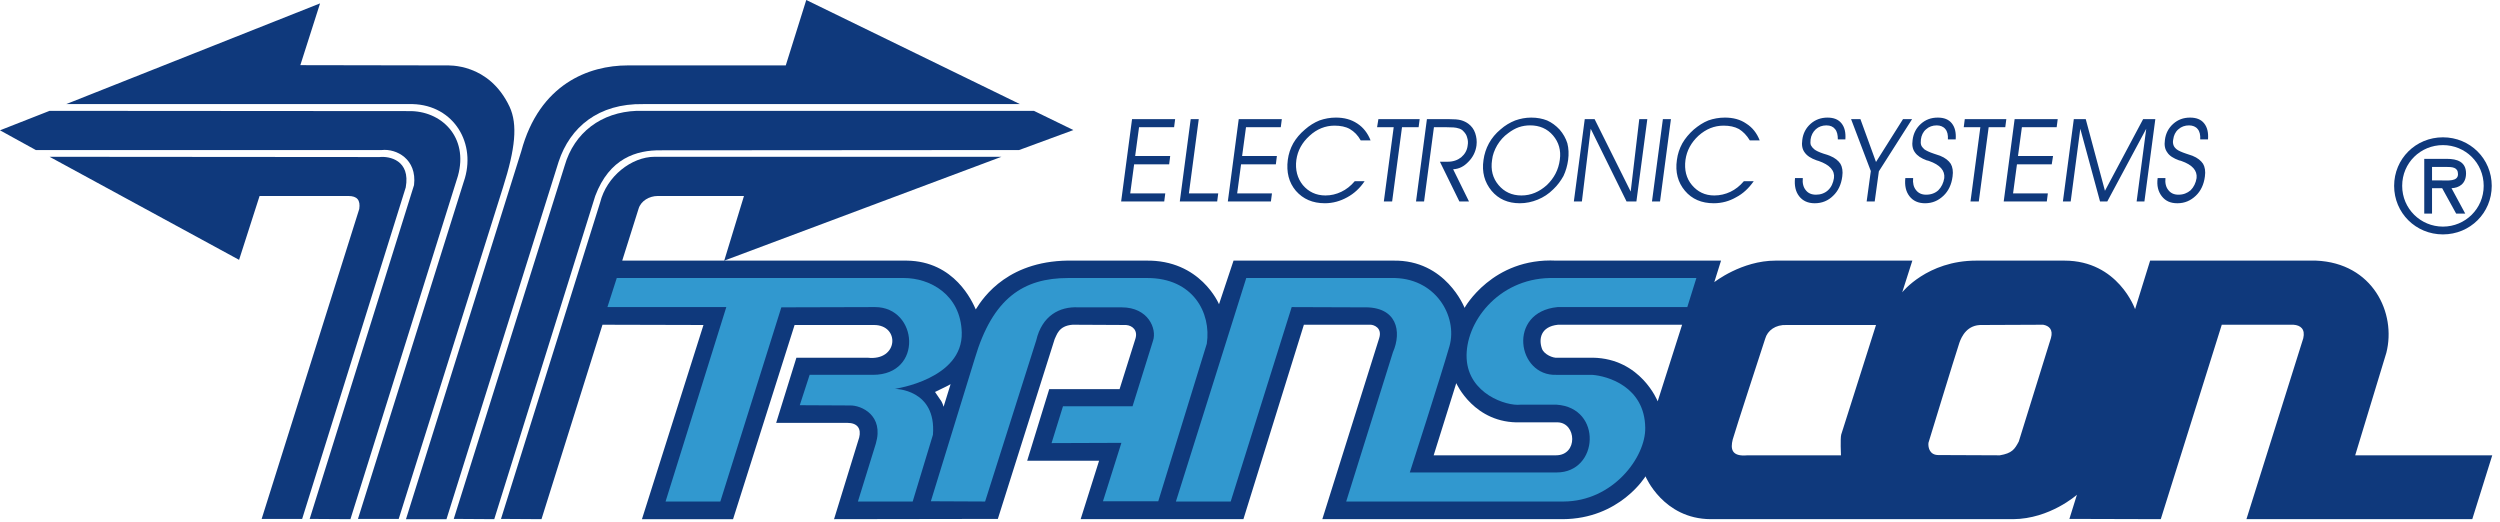
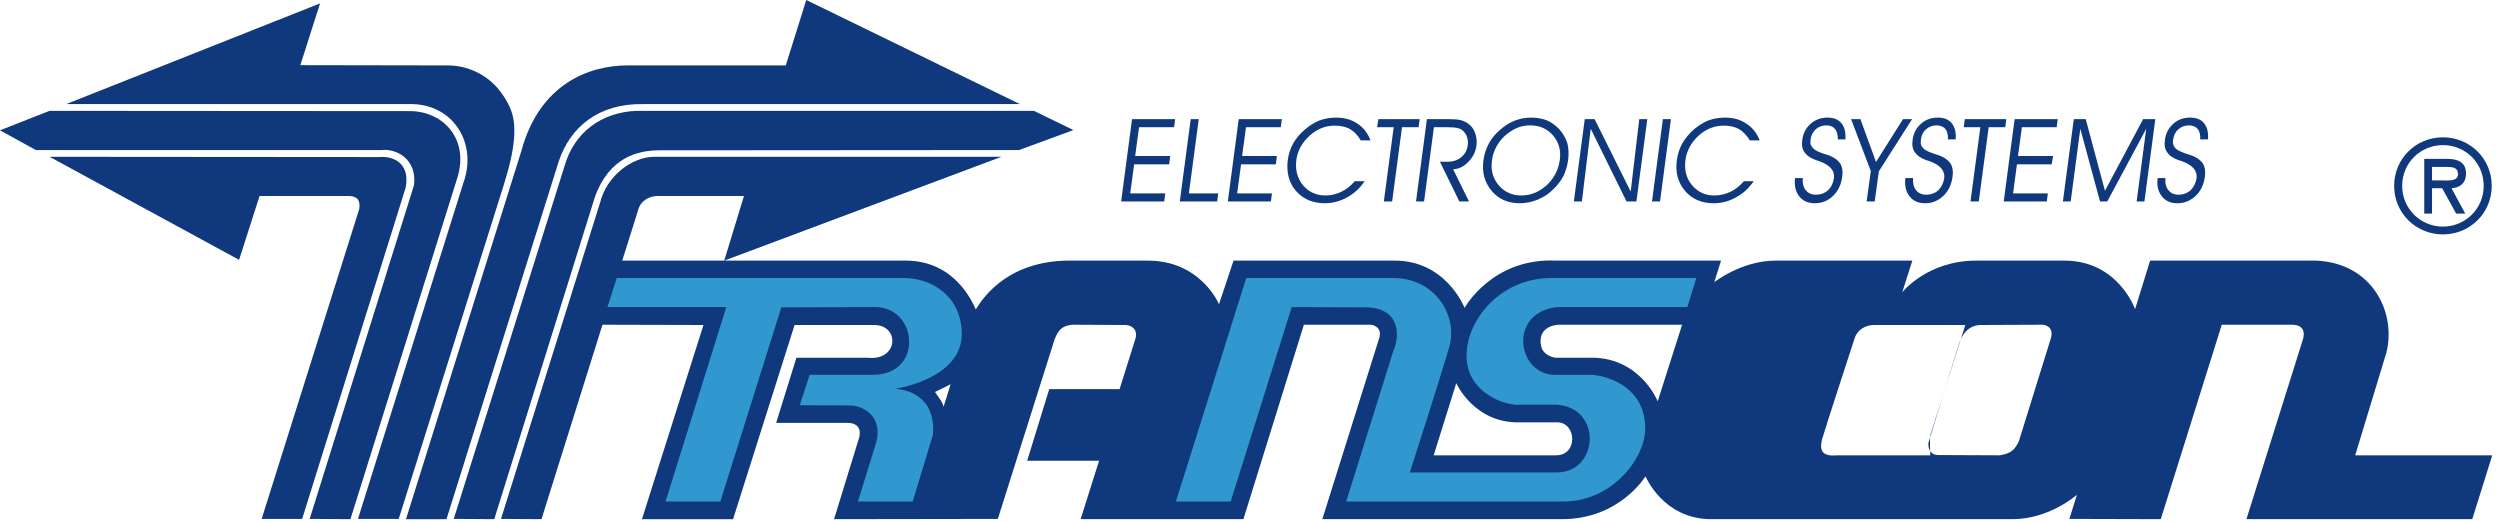
<svg xmlns="http://www.w3.org/2000/svg" xmlns:ns1="http://www.serif.com/" width="100%" height="100%" viewBox="0 0 273 57" xml:space="preserve" style="fill-rule:evenodd;clip-rule:evenodd;stroke-linejoin:round;stroke-miterlimit:2;">
  <g id="CorelEMF" ns1:id="CorelEMF">
-     <path d="M183.685,35.461l-13.55,0c-1.899,0.199 -2.126,1.559 -1.757,2.608c0.227,0.652 1.247,1.049 1.644,0.992l3.912,0c5.244,0.085 7.086,4.763 7.086,4.763l2.665,-8.363Zm-104.598,-7.001l2.154,-7.058l-9.411,-0c-0.936,-0 -1.843,0.538 -2.098,1.389l-1.786,5.669l11.141,-0Zm144.028,7.001l-6.661,0.029c-1.616,-0.057 -2.24,1.219 -2.495,1.956c-0.482,1.445 -3.373,10.913 -3.373,10.913c-0.057,0.567 0.17,1.332 1.077,1.332l6.718,0.029c1.332,-0.227 1.616,-0.652 2.069,-1.503l3.515,-11.31c0.255,-0.907 -0.198,-1.332 -0.85,-1.446Zm-18.255,0.029l-9.751,-0c-1.219,-0.057 -2.098,0.595 -2.353,1.502c-0.284,0.879 -3.26,9.978 -3.543,10.999c-0.256,1.02 -0.142,1.899 1.615,1.729l10.205,-0c0,-0 -0.085,-1.843 0.028,-2.268l3.799,-11.962Zm-45.836,6.349l-2.467,7.881l13.352,-0c2.437,-0 2.239,-3.544 0.198,-3.6l-4.053,-0c-5.074,0.17 -7.03,-4.281 -7.03,-4.281Zm-49.663,-24.718l-30.274,11.339l19.927,-0c5.244,0.057 7.172,4.507 7.54,5.329c0.851,-1.389 3.657,-5.499 10.715,-5.329l7.852,-0c5.981,-0.114 7.994,4.762 7.994,4.762l1.587,-4.762l17.433,-0c5.755,-0.114 7.796,5.159 7.796,5.159c-0,-0 3.033,-5.499 10.006,-5.159l18,-0l-0.737,2.353c0,-0 2.976,-2.353 6.69,-2.353l14.938,-0l-1.105,3.458c-0,0 2.721,-3.458 8.079,-3.458l9.637,-0c5.868,-0 7.711,5.301 7.711,5.301l1.644,-5.301l18.113,-0c6.208,0.255 8.787,5.726 7.682,10.063l-3.402,11.197l14.967,-0l-2.182,6.973l-24.662,-0l6.208,-19.758c0.227,-0.992 -0.283,-1.417 -1.077,-1.474l-7.824,0l-6.661,21.232l-9.978,-0.028l0.822,-2.637c0,0 -2.948,2.637 -6.973,2.665l-33.024,-0c-5.187,-0.028 -7.115,-4.677 -7.115,-4.677c0,-0 -2.806,4.649 -9.042,4.677l-26.249,-0l6.208,-19.758c0.368,-1.162 -0.624,-1.474 -0.936,-1.474l-7.285,0l-6.604,21.232l-17.774,-0l2.013,-6.378l-7.852,-0l2.409,-7.824l7.682,0l1.729,-5.499c0.284,-0.907 -0.311,-1.446 -1.02,-1.502l-5.839,-0.029c-1.559,0.114 -1.73,1.163 -1.956,1.559l-6.208,19.645l-17.887,0.028l2.75,-8.929c0.227,-0.936 -0.17,-1.588 -1.304,-1.588l-7.767,0l2.211,-7.115l7.767,0c3.401,0.397 3.572,-3.6 0.68,-3.571l-8.645,-0l-6.719,21.203l-9.949,-0l6.718,-21.203l-11.027,-0.029l-6.661,21.232l-4.422,-0.028l10.828,-34.555c0.709,-2.863 3.43,-4.989 5.953,-4.989l37.871,0Zm-5.981,25.059l-1.276,0.623c-0,0 0.283,0.425 0.539,0.794c0.283,0.34 0.396,0.822 0.396,0.822l0.766,-2.466l-0.425,0.227Z" style="fill:#0f397c;" />
+     <path d="M183.685,35.461l-13.55,0c-1.899,0.199 -2.126,1.559 -1.757,2.608c0.227,0.652 1.247,1.049 1.644,0.992l3.912,0c5.244,0.085 7.086,4.763 7.086,4.763l2.665,-8.363Zm-104.598,-7.001l2.154,-7.058l-9.411,-0c-0.936,-0 -1.843,0.538 -2.098,1.389l-1.786,5.669l11.141,-0Zm144.028,7.001l-6.661,0.029c-1.616,-0.057 -2.24,1.219 -2.495,1.956c-0.482,1.445 -3.373,10.913 -3.373,10.913c-0.057,0.567 0.17,1.332 1.077,1.332l6.718,0.029c1.332,-0.227 1.616,-0.652 2.069,-1.503l3.515,-11.31c0.255,-0.907 -0.198,-1.332 -0.85,-1.446Zm-18.255,0.029c-1.219,-0.057 -2.098,0.595 -2.353,1.502c-0.284,0.879 -3.26,9.978 -3.543,10.999c-0.256,1.02 -0.142,1.899 1.615,1.729l10.205,-0c0,-0 -0.085,-1.843 0.028,-2.268l3.799,-11.962Zm-45.836,6.349l-2.467,7.881l13.352,-0c2.437,-0 2.239,-3.544 0.198,-3.6l-4.053,-0c-5.074,0.17 -7.03,-4.281 -7.03,-4.281Zm-49.663,-24.718l-30.274,11.339l19.927,-0c5.244,0.057 7.172,4.507 7.54,5.329c0.851,-1.389 3.657,-5.499 10.715,-5.329l7.852,-0c5.981,-0.114 7.994,4.762 7.994,4.762l1.587,-4.762l17.433,-0c5.755,-0.114 7.796,5.159 7.796,5.159c-0,-0 3.033,-5.499 10.006,-5.159l18,-0l-0.737,2.353c0,-0 2.976,-2.353 6.69,-2.353l14.938,-0l-1.105,3.458c-0,0 2.721,-3.458 8.079,-3.458l9.637,-0c5.868,-0 7.711,5.301 7.711,5.301l1.644,-5.301l18.113,-0c6.208,0.255 8.787,5.726 7.682,10.063l-3.402,11.197l14.967,-0l-2.182,6.973l-24.662,-0l6.208,-19.758c0.227,-0.992 -0.283,-1.417 -1.077,-1.474l-7.824,0l-6.661,21.232l-9.978,-0.028l0.822,-2.637c0,0 -2.948,2.637 -6.973,2.665l-33.024,-0c-5.187,-0.028 -7.115,-4.677 -7.115,-4.677c0,-0 -2.806,4.649 -9.042,4.677l-26.249,-0l6.208,-19.758c0.368,-1.162 -0.624,-1.474 -0.936,-1.474l-7.285,0l-6.604,21.232l-17.774,-0l2.013,-6.378l-7.852,-0l2.409,-7.824l7.682,0l1.729,-5.499c0.284,-0.907 -0.311,-1.446 -1.02,-1.502l-5.839,-0.029c-1.559,0.114 -1.73,1.163 -1.956,1.559l-6.208,19.645l-17.887,0.028l2.75,-8.929c0.227,-0.936 -0.17,-1.588 -1.304,-1.588l-7.767,0l2.211,-7.115l7.767,0c3.401,0.397 3.572,-3.6 0.68,-3.571l-8.645,-0l-6.719,21.203l-9.949,-0l6.718,-21.203l-11.027,-0.029l-6.661,21.232l-4.422,-0.028l10.828,-34.555c0.709,-2.863 3.43,-4.989 5.953,-4.989l37.871,0Zm-5.981,25.059l-1.276,0.623c-0,0 0.283,0.425 0.539,0.794c0.283,0.34 0.396,0.822 0.396,0.822l0.766,-2.466l-0.425,0.227Z" style="fill:#0f397c;" />
    <path d="M88.044,-0l23.329,11.367l-41.13,-0c-4.904,-0.085 -7.994,2.523 -9.241,6.293l-12.246,39.033l-4.422,-0l12.586,-40.167c1.984,-7.37 7.398,-9.383 11.622,-9.383l17.263,0l2.239,-7.143Z" style="fill:#0f397c;" />
    <path d="M5.414,17.121l36.029,0.029c1.077,-0.114 3.401,0.34 2.863,3.316l-11.311,36.199l-4.422,-0l10.658,-33.846c0.142,-0.964 -0.226,-1.417 -1.19,-1.417l-9.695,-0l-2.239,6.973l-20.693,-11.254Z" style="fill:#0f397c;" />
    <path d="M5.414,12.104l39.175,0.028c3.6,-0.085 6.605,2.835 5.414,7.087l-11.735,37.474l-4.451,-0.028l11.396,-36.454c0.34,-2.863 -1.956,-3.997 -3.515,-3.827l-37.786,0l-3.912,-2.154l5.414,-2.126Z" style="fill:#0f397c;" />
    <path d="M34.951,0.369l-2.154,6.746l15.817,0.028c0.369,0 4.762,-0.283 7.03,4.507c0.907,1.956 0.624,4.593 -0.709,8.788l-11.395,36.227l-4.45,-0c-0,-0 11.707,-37.333 11.679,-37.219c1.19,-4.111 -1.475,-8.221 -6.152,-8.079l-37.389,-0l27.723,-10.998Z" style="fill:#0f397c;" />
    <path d="M112.904,12.104l4.309,2.098l-5.925,2.182l-39.118,0.029c-2.664,-0.029 -5.613,0.85 -7.172,4.989l-11.026,35.291l-4.422,-0.028l12.104,-38.552c1.048,-3.656 4.025,-5.867 7.88,-6.009l43.37,-0Z" style="fill:#0f397c;" />
    <path d="M261.439,20.296c0,-2.948 2.353,-5.301 5.33,-5.301c2.976,0 5.329,2.353 5.329,5.301c-0,2.948 -2.353,5.301 -5.329,5.301c-2.977,-0 -5.33,-2.353 -5.33,-5.301Zm0.879,0c0,2.495 2.013,4.45 4.451,4.45c2.437,0 4.45,-1.955 4.45,-4.45c-0,-2.523 -2.013,-4.45 -4.45,-4.45c-2.438,-0 -4.451,1.927 -4.451,4.45Zm6.888,3.033l-0.992,0l-1.531,-2.778l-1.105,0l-0,2.778l-0.85,0l-0,-5.981l2.494,0c1.077,0 2.069,0.312 2.069,1.587c0,1.163 -0.793,1.588 -1.587,1.616l1.502,2.778Zm-3.628,-5.102l-0,1.474l0.935,-0c0.794,-0 1.9,0.142 1.9,-0.681c-0,-0.765 -0.624,-0.793 -1.333,-0.793l-1.502,-0l3.628,5.102l-3.628,-5.102Z" style="fill:#0f397c;" />
-     <path d="M107.575,54.765l5.584,-17.603c0.624,-2.664 2.523,-3.713 4.592,-3.6l4.734,0c2.92,0 3.855,2.353 3.43,3.629l-2.239,7.171l-7.597,0l-1.248,4.025l7.626,-0.028l-2.013,6.378l6.038,0l5.301,-17.206c0.51,-3.402 -1.531,-7.172 -6.492,-7.172l-8.645,0c-4.876,0 -8.249,2.183 -10.205,8.816l-4.791,15.562l5.925,0.028Z" style="fill:#3198cf;" />
    <path d="M67.351,30.359l-1.02,3.175l12.982,-0l-6.633,21.231l5.981,0l6.662,-21.203l10.233,-0.028c4.705,-0 5.301,7.398 -0.227,7.398l-6.916,0l-1.078,3.317l5.5,0.028c1.219,-0.028 3.713,1.077 2.806,4.167l-1.956,6.321l5.981,0l2.211,-7.285c0.397,-5.017 -4.167,-5.017 -4.167,-5.017c0,-0 7.455,-1.049 7.314,-6.151c-0.114,-4.139 -3.459,-5.953 -6.322,-5.953l-31.351,0Z" style="fill:#3198cf;" />
    <path d="M134.391,54.765l6.661,-21.231l7.824,0.028c3.685,-0.113 4.223,2.636 3.231,4.904l-5.102,16.299l23.754,0c5.386,-0.028 8.958,-4.847 8.901,-8.05c-0.057,-4.507 -4.139,-5.669 -5.811,-5.783l-3.884,0c-4.308,0.17 -5.385,-6.86 0.114,-7.398l14.173,-0l0.992,-3.175l-16.016,0c-5.669,0.113 -9.269,4.904 -9.071,8.787c0.199,3.856 4.337,5.216 5.868,5.046l3.969,0c5.017,0.34 4.592,7.399 -0,7.399l-16.044,-0c-0,-0 3.401,-10.545 4.337,-13.805c0.907,-3.232 -1.531,-7.569 -6.407,-7.427l-15.789,0l-7.682,24.406l5.982,0Z" style="fill:#3198cf;" />
    <path d="M123.959,17.036l3.827,0l-0.114,0.907l-3.826,0l-0.426,3.175l3.827,0l-0.113,0.879l-4.706,-0l1.191,-8.986l4.705,0l-0.113,0.879l-3.827,-0l-0.425,3.146Zm8.958,4.961l-4.082,-0l1.19,-8.986l0.879,0l-1.077,8.107l3.203,0l-0.113,0.879Zm2.721,-4.961l3.798,0l-0.113,0.907l-3.799,0l-0.425,3.175l3.799,0l-0.114,0.879l-4.705,-0l1.19,-8.986l4.706,0l-0.114,0.879l-3.798,-0l-0.425,3.146Zm12.954,-1.701c-0.312,-0.566 -0.709,-0.963 -1.19,-1.247c-0.454,-0.255 -1.021,-0.368 -1.673,-0.368c-0.992,-0 -1.927,0.368 -2.721,1.105c-0.822,0.737 -1.304,1.616 -1.446,2.636c-0.142,1.078 0.114,2.013 0.709,2.75c0.623,0.737 1.446,1.134 2.466,1.134c0.624,-0 1.191,-0.142 1.729,-0.397c0.539,-0.255 1.049,-0.652 1.474,-1.162l1.077,-0c-0.51,0.765 -1.162,1.36 -1.899,1.757c-0.765,0.426 -1.587,0.652 -2.438,0.652c-1.332,0 -2.381,-0.453 -3.174,-1.36c-0.766,-0.907 -1.049,-2.041 -0.879,-3.374c0.085,-0.652 0.283,-1.247 0.595,-1.814c0.312,-0.538 0.737,-1.049 1.276,-1.502c0.482,-0.425 1.02,-0.765 1.587,-0.992c0.567,-0.199 1.162,-0.312 1.786,-0.312c0.907,-0 1.672,0.198 2.353,0.652c0.652,0.425 1.133,1.049 1.445,1.842l-1.077,0Zm3.43,6.662l-0.907,-0l1.077,-8.107l-1.814,-0l0.142,-0.879l4.507,0l-0.114,0.879l-1.814,-0l-1.077,8.107Zm4.564,-8.107l-1.077,8.107l-0.879,-0l1.19,-8.986l2.438,0c0.539,0 0.964,0.028 1.276,0.113c0.312,0.085 0.595,0.227 0.822,0.397c0.34,0.255 0.595,0.596 0.737,1.021c0.142,0.425 0.198,0.85 0.142,1.332c-0.085,0.68 -0.397,1.304 -0.879,1.786c-0.482,0.51 -1.021,0.794 -1.673,0.822l1.73,3.515l-1.049,-0l-2.126,-4.337l0.85,-0c0.595,-0 1.077,-0.17 1.474,-0.482c0.397,-0.34 0.652,-0.765 0.709,-1.304c0.057,-0.312 0.028,-0.595 -0.057,-0.85c-0.057,-0.255 -0.198,-0.482 -0.397,-0.681c-0.141,-0.17 -0.34,-0.283 -0.595,-0.34c-0.227,-0.085 -0.68,-0.113 -1.332,-0.113l-1.304,-0Zm6.349,3.571c-0.17,1.106 0.085,2.013 0.709,2.75c0.624,0.737 1.446,1.134 2.495,1.134c1.048,-0 1.955,-0.397 2.778,-1.134c0.793,-0.765 1.275,-1.672 1.417,-2.778c0.142,-1.02 -0.114,-1.899 -0.737,-2.636c-0.624,-0.737 -1.474,-1.106 -2.495,-1.106c-0.425,0 -0.822,0.057 -1.247,0.199c-0.397,0.141 -0.794,0.368 -1.162,0.652c-0.482,0.34 -0.879,0.793 -1.191,1.304c-0.311,0.538 -0.51,1.077 -0.567,1.615Zm-0.935,0c0.085,-0.623 0.283,-1.247 0.595,-1.814c0.312,-0.567 0.737,-1.077 1.248,-1.502c0.51,-0.454 1.048,-0.765 1.615,-0.992c0.567,-0.199 1.134,-0.312 1.758,-0.312c0.652,-0 1.219,0.113 1.729,0.312c0.51,0.227 0.964,0.567 1.361,0.992c0.396,0.453 0.68,0.964 0.85,1.502c0.142,0.567 0.17,1.162 0.085,1.814c-0.085,0.624 -0.255,1.219 -0.51,1.758c-0.284,0.51 -0.652,1.02 -1.106,1.446c-0.51,0.51 -1.077,0.878 -1.701,1.133c-0.623,0.256 -1.275,0.397 -1.955,0.397c-1.304,0 -2.325,-0.453 -3.09,-1.36c-0.766,-0.936 -1.077,-2.041 -0.879,-3.374Zm16.072,3.459l0.936,-7.909l0.879,0l-1.191,8.986l-1.077,-0l-3.912,-7.937l-0.964,7.937l-0.878,-0l1.19,-8.986l1.077,0l3.94,7.909Zm3.204,1.077l-0.879,-0l1.19,-8.986l0.879,0l-1.19,8.986Zm9.807,-6.662c-0.34,-0.566 -0.737,-0.963 -1.19,-1.247c-0.482,-0.255 -1.021,-0.368 -1.673,-0.368c-1.02,-0 -1.927,0.368 -2.749,1.105c-0.794,0.737 -1.276,1.616 -1.417,2.636c-0.142,1.078 0.085,2.013 0.708,2.75c0.624,0.737 1.418,1.134 2.438,1.134c0.624,-0 1.219,-0.142 1.757,-0.397c0.539,-0.255 1.049,-0.652 1.474,-1.162l1.078,-0c-0.539,0.765 -1.163,1.36 -1.928,1.757c-0.737,0.426 -1.559,0.652 -2.438,0.652c-1.332,0 -2.381,-0.453 -3.146,-1.36c-0.766,-0.907 -1.077,-2.041 -0.879,-3.374c0.085,-0.652 0.284,-1.247 0.595,-1.814c0.312,-0.538 0.737,-1.049 1.248,-1.502c0.51,-0.425 1.02,-0.765 1.587,-0.992c0.567,-0.199 1.162,-0.312 1.814,-0.312c0.879,-0 1.673,0.198 2.325,0.652c0.68,0.425 1.162,1.049 1.474,1.842l-1.078,0Zm4.933,4.111l0.85,-0c-0.057,0.538 0.057,0.992 0.312,1.304c0.255,0.34 0.624,0.51 1.134,0.51c0.51,-0 0.964,-0.17 1.304,-0.482c0.368,-0.34 0.567,-0.794 0.652,-1.332c0.113,-0.822 -0.454,-1.446 -1.673,-1.871c-0.085,-0.029 -0.17,-0.057 -0.198,-0.057c-0.652,-0.227 -1.077,-0.51 -1.332,-0.879c-0.256,-0.34 -0.341,-0.793 -0.256,-1.36c0.085,-0.709 0.397,-1.304 0.908,-1.758c0.51,-0.453 1.133,-0.68 1.842,-0.68c0.68,-0 1.191,0.198 1.531,0.624c0.34,0.425 0.482,0.992 0.425,1.757l-0.822,0c-0,-0.482 -0.085,-0.879 -0.312,-1.134c-0.198,-0.255 -0.51,-0.397 -0.935,-0.397c-0.454,0 -0.851,0.142 -1.163,0.426c-0.311,0.283 -0.51,0.68 -0.566,1.105c-0.029,0.255 -0.029,0.454 0.028,0.624c0.085,0.17 0.198,0.311 0.368,0.453c0.17,0.142 0.511,0.312 1.021,0.482c0.312,0.085 0.538,0.17 0.68,0.227c0.567,0.227 0.936,0.538 1.162,0.879c0.199,0.34 0.284,0.822 0.199,1.389c-0.114,0.878 -0.454,1.587 -0.992,2.097c-0.539,0.539 -1.219,0.822 -2.013,0.822c-0.737,0 -1.304,-0.255 -1.701,-0.765c-0.397,-0.51 -0.538,-1.162 -0.453,-1.984Zm9.156,-0.737l-0.454,3.288l-0.879,-0l0.454,-3.317l-2.154,-5.669l1.02,0l1.701,4.677l2.948,-4.677l0.992,0l-3.628,5.698Zm2.891,0.737l0.85,-0c-0.056,0.538 0.057,0.992 0.312,1.304c0.255,0.34 0.624,0.51 1.106,0.51c0.538,-0 0.992,-0.17 1.332,-0.482c0.34,-0.34 0.567,-0.794 0.652,-1.332c0.085,-0.822 -0.454,-1.446 -1.672,-1.871c-0.086,-0.029 -0.171,-0.057 -0.227,-0.057c-0.624,-0.227 -1.049,-0.51 -1.304,-0.879c-0.255,-0.34 -0.34,-0.793 -0.255,-1.36c0.085,-0.709 0.397,-1.304 0.907,-1.758c0.51,-0.453 1.105,-0.68 1.842,-0.68c0.681,-0 1.191,0.198 1.531,0.624c0.34,0.425 0.482,0.992 0.425,1.757l-0.85,0c0.028,-0.482 -0.057,-0.879 -0.284,-1.134c-0.198,-0.255 -0.538,-0.397 -0.935,-0.397c-0.454,0 -0.85,0.142 -1.162,0.426c-0.34,0.283 -0.511,0.68 -0.567,1.105c-0.029,0.255 -0.029,0.454 0.028,0.624c0.057,0.17 0.199,0.311 0.34,0.453c0.199,0.142 0.539,0.312 1.049,0.482c0.284,0.085 0.51,0.17 0.68,0.227c0.567,0.227 0.936,0.538 1.163,0.879c0.198,0.34 0.283,0.822 0.198,1.389c-0.113,0.878 -0.453,1.587 -0.992,2.097c-0.567,0.539 -1.219,0.822 -2.013,0.822c-0.737,0 -1.304,-0.255 -1.7,-0.765c-0.397,-0.51 -0.539,-1.162 -0.454,-1.984Zm8.022,2.551l-0.907,-0l1.077,-8.107l-1.814,-0l0.113,-0.879l4.536,0l-0.114,0.879l-1.814,-0l-1.077,8.107Zm4.28,-4.961l3.827,0l-0.142,0.907l-3.798,0l-0.425,3.175l3.798,0l-0.113,0.879l-4.706,-0l1.191,-8.986l4.705,0l-0.113,0.879l-3.798,-0l-0.426,3.146Zm4.904,4.961l1.191,-8.986l1.304,0l2.097,7.824l4.167,-7.824l1.333,0l-1.191,8.986l-0.85,-0l1.049,-7.937l-4.252,7.937l-0.794,-0l-2.154,-7.937l-1.049,7.937l-0.851,-0Zm10.347,-2.551l0.85,-0c-0.057,0.538 0.057,0.992 0.312,1.304c0.255,0.34 0.624,0.51 1.105,0.51c0.539,-0 0.964,-0.17 1.333,-0.482c0.34,-0.34 0.567,-0.794 0.652,-1.332c0.085,-0.822 -0.454,-1.446 -1.673,-1.871c-0.085,-0.029 -0.17,-0.057 -0.226,-0.057c-0.624,-0.227 -1.078,-0.51 -1.304,-0.879c-0.256,-0.34 -0.341,-0.793 -0.256,-1.36c0.085,-0.709 0.397,-1.304 0.908,-1.758c0.51,-0.453 1.105,-0.68 1.842,-0.68c0.68,-0 1.191,0.198 1.531,0.624c0.34,0.425 0.482,0.992 0.425,1.757l-0.85,0c0.028,-0.482 -0.057,-0.879 -0.284,-1.134c-0.198,-0.255 -0.538,-0.397 -0.935,-0.397c-0.454,0 -0.851,0.142 -1.163,0.426c-0.34,0.283 -0.51,0.68 -0.566,1.105c-0.057,0.255 -0.029,0.454 0.028,0.624c0.057,0.17 0.17,0.311 0.34,0.453c0.17,0.142 0.539,0.312 1.049,0.482c0.283,0.085 0.51,0.17 0.68,0.227c0.567,0.227 0.936,0.538 1.162,0.879c0.199,0.34 0.284,0.822 0.199,1.389c-0.114,0.878 -0.454,1.587 -0.992,2.097c-0.567,0.539 -1.219,0.822 -2.013,0.822c-0.765,0 -1.304,-0.255 -1.701,-0.765c-0.397,-0.51 -0.567,-1.162 -0.453,-1.984Z" style="fill:#0f397c;" />
  </g>
</svg>